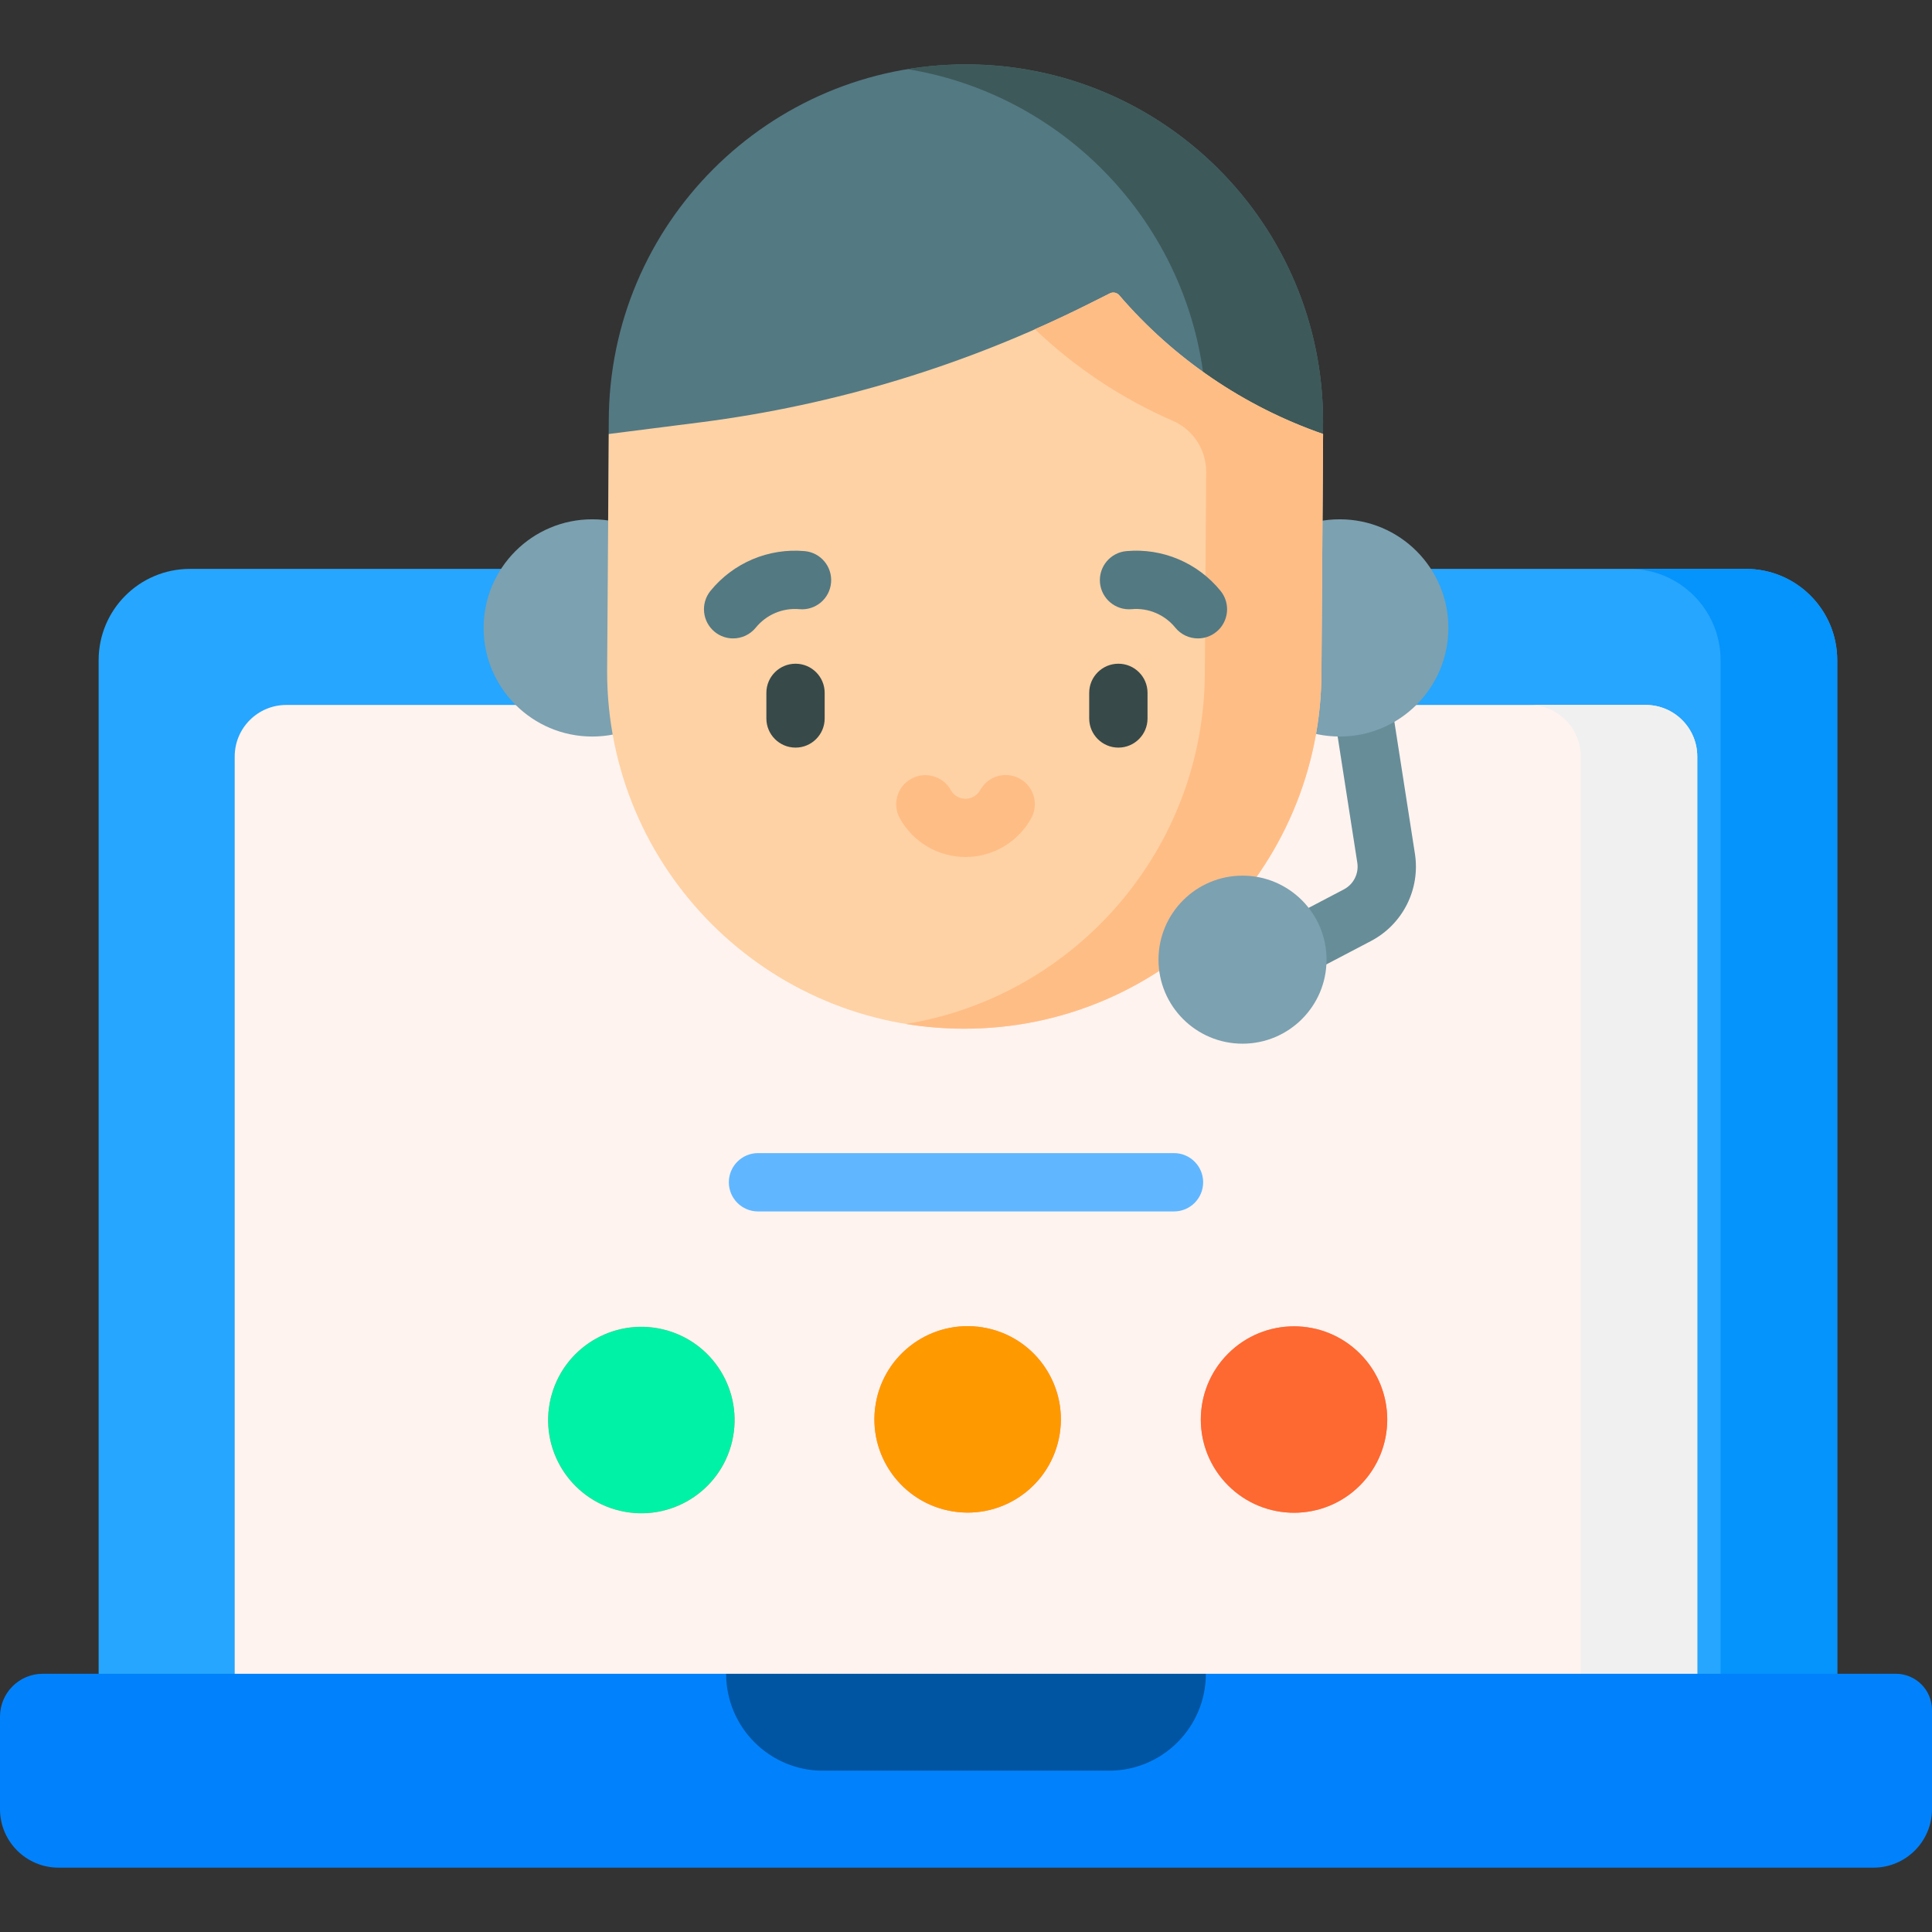
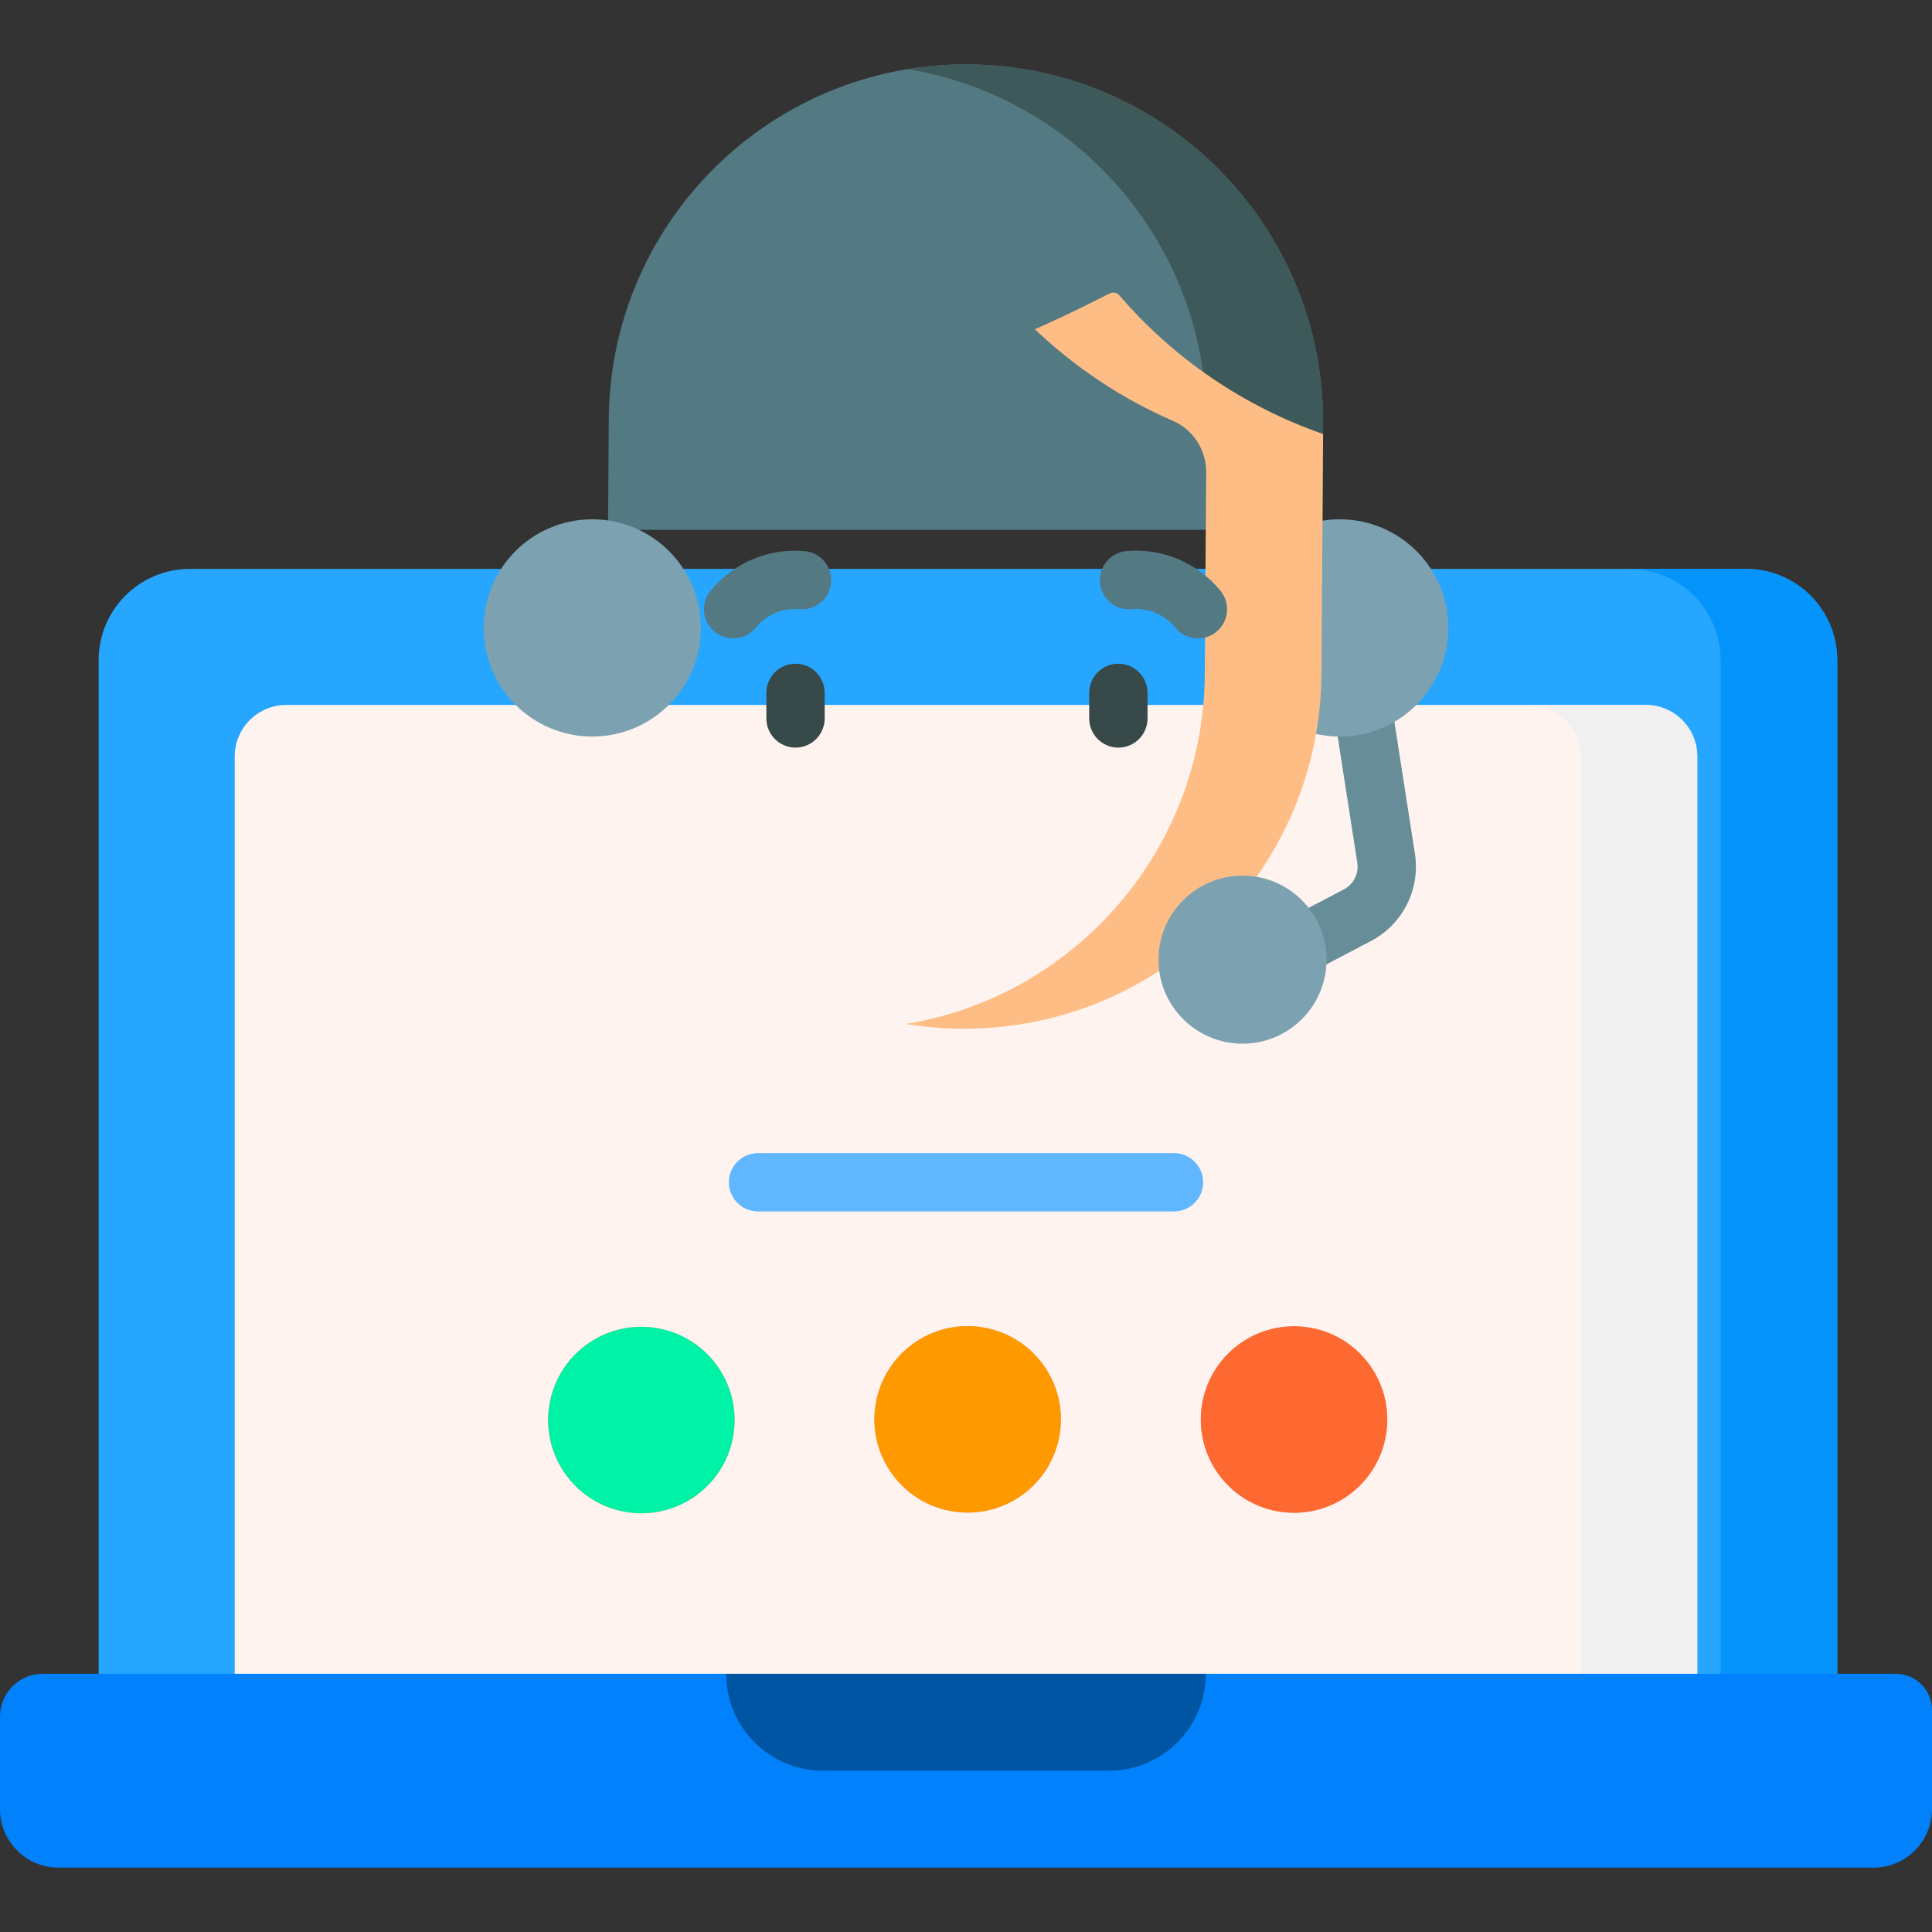
<svg xmlns="http://www.w3.org/2000/svg" width="52" height="52" viewBox="0 0 52 52" fill="none">
  <rect x="0" y="0" width="52" height="52" fill="#333333" stroke="none" />
  <g clip-path="url(#clip0)">
    <path d="M49.449 45.053V17.768C49.449 16.412 48.349 15.312 46.992 15.312H5.112C3.755 15.312 2.655 16.411 2.655 17.768V45.053L25.976 49.239L49.449 45.053Z" fill="#26A6FE" />
    <path d="M46.993 15.312H43.854C45.211 15.312 46.31 16.411 46.31 17.768V45.053H49.449V17.768C49.449 16.411 48.349 15.312 46.993 15.312Z" fill="#0593FC" />
    <path d="M6.317 45.053V20.363C6.317 19.595 6.939 18.974 7.706 18.974H44.294C45.06 18.974 45.682 19.595 45.682 20.363V45.053L25.976 48.192L6.317 45.053Z" fill="#FFF3EF" />
    <path d="M44.294 18.974H41.155C41.922 18.974 42.544 19.595 42.544 20.363V45.053H45.682V20.363C45.682 19.595 45.061 18.974 44.294 18.974Z" fill="#F1F0F0" />
    <path d="M50.425 50.268H1.575C0.705 50.268 0 49.562 0 48.693V46.202C0 45.566 0.515 45.05 1.151 45.05H19.544L25.976 46.829L32.456 45.05H51.026C51.564 45.05 52 45.486 52 46.024V48.693C52 49.562 51.295 50.268 50.425 50.268Z" fill="#0182FC" />
    <path d="M29.848 47.659H22.152C20.712 47.659 19.544 46.491 19.544 45.05H32.456C32.456 46.491 31.288 47.659 29.848 47.659Z" fill="#0055A3" />
    <path d="M19.704 38.798C20.023 37.45 19.188 36.098 17.84 35.779C16.491 35.461 15.14 36.295 14.821 37.644C14.502 38.992 15.337 40.344 16.686 40.662C18.034 40.981 19.386 40.146 19.704 38.798Z" fill="#FC9086" />
    <path d="M19.704 38.798C20.023 37.45 19.188 36.098 17.84 35.779C16.491 35.461 15.14 36.295 14.821 37.644C14.502 38.992 15.337 40.344 16.686 40.662C18.034 40.981 19.386 40.146 19.704 38.798Z" fill="#00F2A6" />
    <path d="M28.521 38.604C28.743 37.236 27.814 35.947 26.446 35.726C25.078 35.504 23.789 36.433 23.567 37.801C23.346 39.169 24.275 40.457 25.643 40.679C27.011 40.901 28.299 39.972 28.521 38.604Z" fill="#FC9086" />
    <path d="M28.521 38.604C28.743 37.236 27.814 35.947 26.446 35.726C25.078 35.504 23.789 36.433 23.567 37.801C23.346 39.169 24.275 40.457 25.643 40.679C27.011 40.901 28.299 39.972 28.521 38.604Z" fill="#FF9900" />
    <path d="M36.603 39.981C37.583 39.001 37.583 37.413 36.603 36.433C35.623 35.453 34.035 35.453 33.055 36.433C32.075 37.413 32.075 39.001 33.055 39.981C34.035 40.961 35.623 40.961 36.603 39.981Z" fill="#FC9086" />
    <path d="M36.603 39.981C37.583 39.001 37.583 37.413 36.603 36.433C35.623 35.453 34.035 35.453 33.055 36.433C32.075 37.413 32.075 39.001 33.055 39.981C34.035 40.961 35.623 40.961 36.603 39.981Z" fill="#FD6930" />
    <path d="M35.59 14.261L35.61 11.346C35.61 6.037 31.307 1.733 25.997 1.733C20.689 1.733 16.385 6.037 16.385 11.346L16.365 14.261H35.59Z" fill="#537983" />
    <path d="M35.596 26.011L34.868 24.621L36.17 23.938C36.432 23.801 36.577 23.513 36.532 23.221L35.874 18.994L37.425 18.752L38.083 22.98C38.231 23.935 37.755 24.879 36.899 25.328L35.596 26.011Z" fill="#678D98" />
    <path d="M25.998 1.733C25.464 1.733 24.939 1.777 24.429 1.861C28.991 2.61 32.472 6.571 32.472 11.346L32.452 14.261H35.591L35.611 11.346C35.611 6.037 31.307 1.733 25.998 1.733Z" fill="#3E5959" />
    <path d="M36.059 19.824C37.674 19.824 38.983 18.515 38.983 16.901C38.983 15.286 37.674 13.977 36.059 13.977C34.445 13.977 33.136 15.286 33.136 16.901C33.136 18.515 34.445 19.824 36.059 19.824Z" fill="#7CA1B1" />
    <path d="M15.941 19.824C17.555 19.824 18.864 18.515 18.864 16.901C18.864 15.286 17.555 13.977 15.941 13.977C14.326 13.977 13.017 15.286 13.017 16.901C13.017 18.515 14.326 19.824 15.941 19.824Z" fill="#7CA1B1" />
-     <path d="M16.385 11.681L16.341 18.076C16.341 23.385 20.645 27.688 25.954 27.688C31.263 27.688 35.567 23.385 35.567 18.076L35.611 11.682C35.611 11.682 35.61 11.681 35.61 11.681C33.484 10.942 31.591 9.654 30.124 7.947C30.062 7.874 29.958 7.853 29.872 7.896L29.29 8.188C26.013 9.829 22.481 10.904 18.845 11.368L16.385 11.681Z" fill="#FED2A4" />
    <path d="M35.61 11.681C33.484 10.942 31.592 9.654 30.125 7.947C30.062 7.874 29.958 7.852 29.872 7.896L29.29 8.187C28.817 8.424 28.337 8.648 27.854 8.861C28.938 9.895 30.197 10.731 31.572 11.329C32.12 11.567 32.468 12.113 32.464 12.71C32.452 14.518 32.428 18.075 32.428 18.075C32.428 22.849 28.947 26.81 24.385 27.56C24.896 27.644 25.42 27.688 25.954 27.688C31.263 27.688 35.567 23.384 35.567 18.075L35.611 11.682C35.61 11.681 35.61 11.681 35.61 11.681Z" fill="#FFBD86" />
    <path d="M21.412 20.122C20.978 20.122 20.627 19.77 20.627 19.337V18.648C20.627 18.215 20.978 17.864 21.412 17.864C21.845 17.864 22.196 18.215 22.196 18.648V19.337C22.196 19.77 21.845 20.122 21.412 20.122Z" fill="#384949" />
    <path d="M30.101 20.122C29.668 20.122 29.316 19.77 29.316 19.337V18.648C29.316 18.215 29.668 17.864 30.101 17.864C30.535 17.864 30.886 18.215 30.886 18.648V19.337C30.886 19.77 30.535 20.122 30.101 20.122Z" fill="#384949" />
-     <path d="M25.987 23.067C25.254 23.067 24.577 22.669 24.221 22.029C24.009 21.65 24.145 21.172 24.524 20.962C24.902 20.751 25.381 20.887 25.591 21.265C25.671 21.409 25.823 21.498 25.987 21.498C26.151 21.498 26.303 21.408 26.383 21.264C26.593 20.885 27.07 20.748 27.449 20.958C27.828 21.168 27.965 21.646 27.755 22.025C27.399 22.668 26.721 23.067 25.987 23.067Z" fill="#FFBD86" />
    <path d="M19.732 17.183C19.558 17.183 19.382 17.126 19.237 17.007C18.901 16.734 18.85 16.24 19.123 15.903C19.739 15.147 20.686 14.747 21.656 14.833C22.088 14.871 22.407 15.252 22.368 15.684C22.33 16.116 21.949 16.435 21.517 16.396C21.066 16.356 20.627 16.542 20.341 16.894C20.186 17.084 19.959 17.183 19.732 17.183Z" fill="#537983" />
    <path d="M32.243 17.183C32.015 17.183 31.789 17.084 31.634 16.894C31.348 16.542 30.908 16.355 30.457 16.396C30.026 16.434 29.645 16.115 29.606 15.684C29.568 15.252 29.887 14.871 30.318 14.833C31.289 14.746 32.236 15.147 32.851 15.903C33.125 16.239 33.074 16.734 32.738 17.007C32.592 17.126 32.417 17.183 32.243 17.183Z" fill="#537983" />
    <path d="M33.443 28.091C34.691 28.091 35.704 27.079 35.704 25.83C35.704 24.581 34.691 23.568 33.443 23.568C32.194 23.568 31.181 24.581 31.181 25.83C31.181 27.079 32.194 28.091 33.443 28.091Z" fill="#7CA1B1" />
    <path d="M31.598 32.606H20.402C19.968 32.606 19.617 32.254 19.617 31.821C19.617 31.388 19.968 31.036 20.402 31.036H31.598C32.032 31.036 32.383 31.388 32.383 31.821C32.383 32.254 32.032 32.606 31.598 32.606Z" fill="#60B7FF" />
  </g>
  <defs>
    <clipPath id="clip0">
      <rect width="52" height="52" fill="white" />
    </clipPath>
  </defs>
</svg>